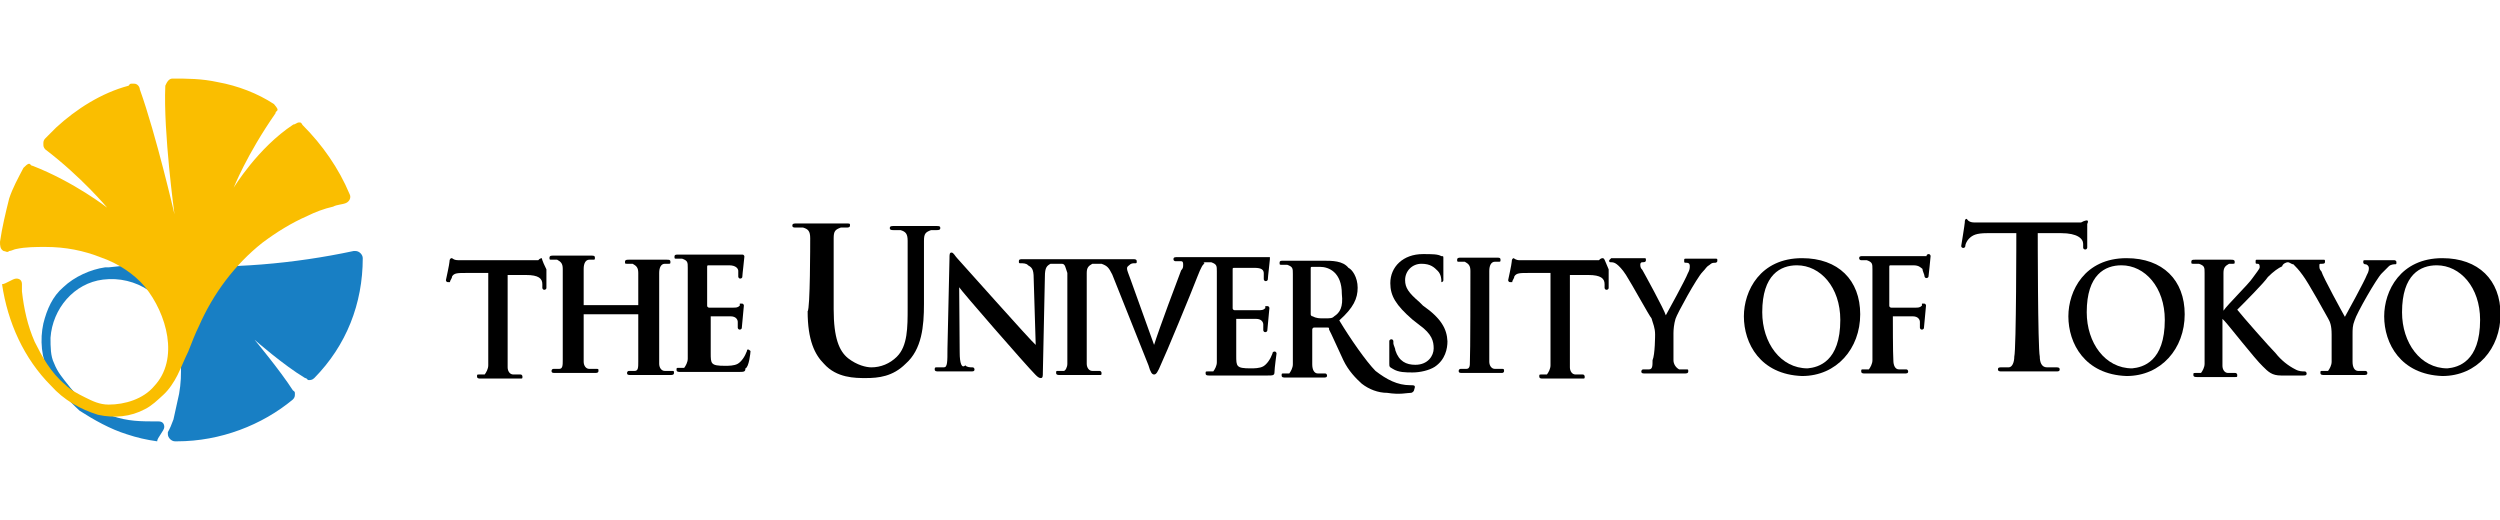
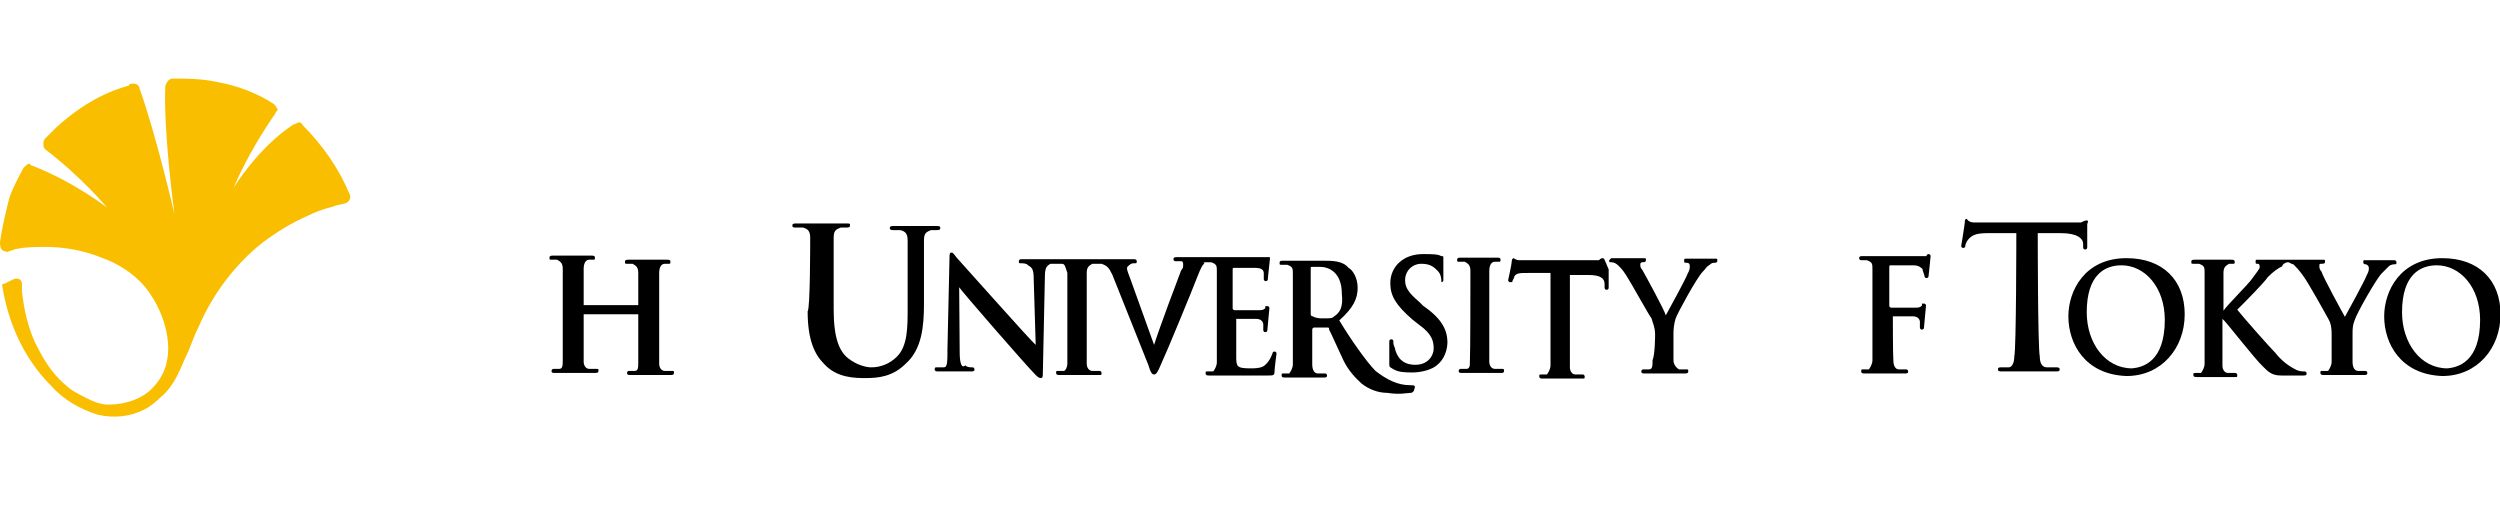
<svg xmlns="http://www.w3.org/2000/svg" version="1.1" id="レイヤー_1" x="0px" y="0px" viewBox="0 0 490 102" style="enable-background:new 0 0 490 102;" xml:space="preserve">
  <style type="text/css">
	.st0{fill:#187FC4;}
	.st1{fill:#FABE00;}
</style>
  <g>
-     <path class="st0" d="M71.1,50.6c0-0.7-0.7-1.4-1.4-1.4h-0.4c-11.7,2.5-24.2,3.6-36.6,2.8c-3.9-0.4-7.8,0-11.4,0.4   c-0.4,0-0.7,0-0.7,0c-2.8,0.4-6,1.8-8.2,3.9c-2.1,1.8-3.2,4.3-3.9,7.1c-0.7,3.2-0.4,6.8,1.1,9.6c1.4,2.8,3.6,5.3,6,7.5   c2.8,1.8,6,3.6,9.2,4.6c2.1,0.7,3.9,1.1,6,1.4c0-0.7,1.4-2.1,1.4-2.8s-0.4-1.1-1.1-1.1c-3.6,0-6,0-9.2-1.1s-6.4-3.2-8.5-6   c-1.1-1.4-2.1-2.5-2.8-4.3c-0.7-1.4-0.7-3.2-0.7-5c0.4-5.7,4.6-10.7,10.3-11.4c3.2-0.4,6.4,0.4,8.9,2.1c1.4,1.1,2.5,2.1,3.2,3.6   c1.1,1.8,1.8,3.2,2.1,5c1.1,3.6,1.4,7.8,0.7,11.7c-0.4,1.8-0.7,3.2-1.1,5c-0.4,1.1-0.7,1.8-1.1,2.5v0.4c0,0.7,0.7,1.4,1.4,1.4h0.4   c8.5,0,16.7-3.2,22.7-8.2l0,0c0.4-0.4,0.4-0.7,0.4-1.1s0-0.4-0.4-0.7c-2.5-3.9-7.5-9.9-7.5-9.9s5.7,5,9.9,7.5   c0.4,0,0.4,0.4,0.7,0.4s0.7,0,1.1-0.4l0,0C67.9,67.7,71.1,59.5,71.1,50.6C71.1,51,71.1,50.6,71.1,50.6" />
    <path class="st1" d="M6.8,67c-1.4-3.2-2.1-6.4-2.5-9.9c0-0.4,0-1.1,0-1.4c0-0.7-0.4-1.1-1.1-1.1s-2.1,1.1-2.8,1.1   c1.1,7.5,4.3,14.6,9.6,19.9c2.5,2.8,5.7,4.6,9.2,5.7c3.2,0.7,6.4,0.4,9.2-1.1c1.4-0.7,2.5-1.8,3.6-2.8s2.1-2.5,2.8-3.9   s1.4-3.2,2.1-4.6c0.7-1.8,1.4-3.6,2.1-5c2.8-6.4,7.1-12.1,12.4-16.3c2.8-2.1,5.7-3.9,8.9-5.3c1.4-0.7,3.2-1.4,5-1.8   c0.7-0.4,1.8-0.4,2.5-0.7s1.1-1.1,0.7-1.8c-2.1-5-5.3-9.6-9.2-13.5l0,0C59,24,59,24,58.6,24c-0.4,0-0.7,0.4-1.1,0.4   C50.5,29,45.8,36.8,45.8,36.8s2.5-6.4,8.2-14.6c0-0.4,0.4-0.4,0.4-0.7s-0.4-0.7-0.7-1.1l0,0c-3.2-2.1-7.1-3.6-11-4.3   c-3.2-0.7-6-0.7-8.9-0.7l0,0l0,0c-0.7,0-1.1,0.7-1.4,1.4c-0.4,9.2,1.8,25.2,1.8,25.2s-3.6-15.6-6.8-24.5c0-0.4-0.4-1.1-1.1-1.1   h-0.4l0,0c-0.4,0-0.4,0-0.7,0.4c-5.3,1.4-10.3,4.6-14.2,8.2c-0.7,0.7-1.4,1.4-2.1,2.1l0,0c-0.4,0.4-0.4,0.7-0.4,1.1   c0,0.4,0,0.7,0.4,1.1C16,34.7,21,40.7,21,40.7s-6.4-5-14.6-8.2c-0.4,0-0.4-0.4-0.7-0.4S5,32.5,4.6,32.9l0,0c-1.1,2.1-2.1,3.9-2.8,6   c-0.7,2.8-1.4,5.7-1.8,8.5c0,0.7,0,1.4,0.7,1.8c0.4,0,0.7,0.4,1.1,0c0.4,0,1.1-0.4,1.4-0.4c1.8-0.4,3.9-0.4,5.7-0.4   c3.9,0,7.5,0.7,11,2.1c3.2,1.1,6.4,3.2,8.5,5.7c4.3,5.3,6.8,14.2,1.8,19.5c-2.1,2.5-5.7,3.6-8.9,3.6c-1.8,0-3.2-0.7-4.6-1.4   s-2.8-1.4-3.9-2.5C9.9,73,8.2,69.8,6.8,67" />
    <path d="M125.1,60.2L125.1,60.2v-0.7c0-4.6,0-5.3,0-6c0-1.1-0.4-1.4-1.1-1.8c-0.4,0-0.7,0-1.1,0s-0.4,0-0.4-0.4s0.4-0.4,0.7-0.4   h7.5c0.4,0,0.7,0,0.7,0.4s0,0.4-0.4,0.4c-0.4,0-0.4,0-0.7,0c-0.7,0-1.1,0.7-1.1,1.8c0,1.1,0,16.3,0,17.8c0,0.7,0.4,1.4,1.1,1.4   c0.4,0,1.1,0,1.4,0c0.4,0,0.4,0,0.4,0.4s-0.4,0.4-0.7,0.4h-7.8c-0.4,0-0.7,0-0.7-0.4c0,0,0-0.4,0.4-0.4s0.7,0,1.1,0   c0.7,0,0.7-0.7,0.7-1.8s0-3.6,0-6.4V62v-0.4h-10.7c0,0,0,0,0,0.4v2.5c0,2.8,0,5,0,6.4c0,0.7,0.4,1.4,1.1,1.4c0.4,0,1.1,0,1.4,0   c0.4,0,0.4,0,0.4,0.4s-0.4,0.4-0.7,0.4h-7.8c-0.4,0-0.7,0-0.7-0.4c0,0,0-0.4,0.4-0.4s0.7,0,1.1,0c0.7,0,0.7-0.7,0.7-1.8   s0-16.7,0-17.8c0-1.1-0.4-1.4-1.1-1.8c-0.4,0-0.7,0-1.1,0c-0.4,0-0.4,0-0.4-0.4s0.4-0.4,0.7-0.4h7.5c0.4,0,0.7,0,0.7,0.4   s0,0.4-0.4,0.4s-0.4,0-0.7,0c-0.7,0-1.1,0.7-1.1,1.8s0,1.8,0,6v0.7v0.4h10.7C125.1,59.9,125.1,60.2,125.1,60.2z" />
    <path d="M158.8,46.7c0-1.4-0.4-1.8-1.4-2.1c-0.4,0-1.1,0-1.4,0c-0.4,0-0.7,0-0.7-0.4s0.4-0.4,0.7-0.4h9.9c0.7,0,0.7,0,0.7,0.4   s-0.4,0.4-0.7,0.4s-0.7,0-1.1,0c-1.1,0.4-1.4,0.7-1.4,2.1s0,13.9,0,13.9c0,5.7,1.1,8.2,2.8,9.6c1.8,1.4,3.6,1.8,4.6,1.8   c1.8,0,3.6-0.7,5-2.1c2.1-2.1,2.1-5.7,2.1-9.6c0,0,0-12.1,0-13.1c0-1.4-0.4-1.8-1.4-2.1c-0.4,0-1.1,0-1.4,0s-0.7,0-0.7-0.4   s0.4-0.4,0.7-0.4h8.5c0.4,0,0.7,0,0.7,0.4s-0.4,0.4-0.7,0.4c-0.4,0-0.7,0-1.1,0c-1.1,0.4-1.4,0.7-1.4,2.1s0,12.4,0,12.4   c0,4.3-0.4,8.9-3.6,11.7c-2.5,2.5-5.3,2.8-7.8,2.8c-2.1,0-5.7,0-8.2-2.8c-1.8-1.8-3.2-4.6-3.2-10.3   C158.8,60.6,158.8,47.8,158.8,46.7" />
    <path d="M288.2,53.1c0-1.1-0.4-1.4-1.1-1.8c-0.4,0-0.7,0-1.1,0c-0.4,0-0.4,0-0.4-0.4s0.4-0.4,0.7-0.4h7.1c0.4,0,0.7,0,0.7,0.4   s0,0.4-0.4,0.4c-0.4,0-0.4,0-0.7,0c-0.7,0-1.1,0.7-1.1,1.8s0,16.7,0,17.8c0,0.7,0.4,1.4,1.1,1.4c0.4,0,1.1,0,1.4,0s0.4,0,0.4,0.4   s-0.4,0.4-0.4,0.4h-7.8c-0.4,0-0.7,0-0.7-0.4c0,0,0-0.4,0.4-0.4c0.4,0,0.7,0,1.1,0c0.7,0,0.7-0.7,0.7-1.4   C288.2,69.8,288.2,54.2,288.2,53.1" />
    <path d="M324.4,65.6c0-1.4-0.4-2.1-0.7-3.2c-0.4-0.4-3.9-6.8-5-8.5c-0.7-1.1-1.4-1.8-1.8-2.1s-0.7-0.4-1.1-0.4   c-0.4,0-0.4,0-0.4-0.4l0.4-0.4h6.4c0.4,0,0.4,0,0.4,0.4s-0.4,0.4-0.7,0.4c-0.4,0-0.4,0.4-0.4,0.4c0,0.4,0,0.7,0.4,1.1   c0.4,0.7,4.3,7.8,4.6,8.9c0.4-0.7,3.9-7.1,4.3-8.2c0.4-0.7,0.4-1.1,0.4-1.4s0-0.7-0.7-0.7c-0.4,0-0.4,0-0.4-0.4s0-0.4,0.4-0.4h5.7   c0.4,0,0.4,0,0.4,0.4s-0.4,0.4-0.4,0.4c-0.4,0-0.7,0-1.1,0.4c-0.7,0.4-0.7,0.7-1.4,1.4c-1.1,1.1-5,8.2-5.3,9.2s-0.4,2.1-0.4,2.8   c0,0,0,4.3,0,5.3c0,0.7,0.4,1.4,1.1,1.8c0.4,0,1.1,0,1.4,0c0.4,0,0.4,0,0.4,0.4s-0.4,0.4-0.7,0.4h-7.8c-0.4,0-0.7,0-0.7-0.4   c0,0,0-0.4,0.4-0.4c0.4,0,0.7,0,1.1,0c0.7,0,0.7-0.7,0.7-1.8C324.4,69.5,324.4,65.6,324.4,65.6" />
-     <path d="M341.8,62c0-5,3.2-11.4,11.4-11.4c7.1,0,11.4,4.3,11.4,11s-4.6,12.1-11.4,12.1C345,73.4,341.8,67.3,341.8,62 M360.7,62.7   c0-6.4-3.9-10.7-8.5-10.7c-3.2,0-6.8,1.8-6.8,9.2c0,6,3.6,11,8.9,11C356.4,72,360.7,70.9,360.7,62.7" />
    <path d="M405.4,62c0-5,3.2-11.4,11.4-11.4c7.1,0,11.4,4.3,11.4,11s-4.6,12.1-11.4,12.1C408.6,73.4,405.4,67.3,405.4,62 M424.3,62.7   c0-6.4-3.9-10.7-8.5-10.7c-3.2,0-6.8,1.8-6.8,9.2c0,6,3.6,11,8.9,11C420,72,424.3,70.9,424.3,62.7" />
    <path d="M448.4,51.4c0.4,0,0.7,0.4,1.1,0.4c0.4,0.4,1.1,1.1,1.8,2.1c1.1,1.4,4.6,7.8,5,8.5c0.4,0.7,0.7,1.4,0.7,3.2   c0,0,0,4.3,0,5.3c0,0.7-0.4,1.4-0.7,1.8c-0.4,0-0.7,0-1.1,0c-0.4,0-0.4,0-0.4,0.4s0.4,0.4,0.7,0.4h7.8c0.4,0,0.7,0,0.7-0.4   c0,0,0-0.4-0.4-0.4c-0.4,0-1.1,0-1.4,0c-0.7,0-1.1-0.7-1.1-1.8s0-5.3,0-5.3c0-1.1,0-1.8,0.4-2.8c0.4-1.4,4.3-8.2,5.3-9.2   c0.7-0.7,1.1-1.1,1.4-1.4c0.4-0.4,1.1-0.4,1.1-0.4c0.4,0,0.4,0,0.4-0.4s-0.4-0.4-0.4-0.4h-5.7c-0.4,0-0.4,0-0.4,0.4   s0.4,0.4,0.4,0.4c0.4,0,0.7,0.4,0.7,0.7s0,0.7-0.4,1.4c-0.4,1.1-3.9,7.5-4.3,8.2c-0.4-0.7-4.3-7.8-4.6-8.9   c-0.4-0.4-0.4-0.7-0.4-1.1s0-0.4,0.4-0.4s0.7,0,0.7-0.4s0-0.4-0.4-0.4h-12.8c-0.4,0-0.4,0-0.4,0.4s0,0.4,0.4,0.4s0.4,0.4,0.4,0.7   s-0.7,1.1-1.4,2.1c-0.7,1.1-5,5.3-5.7,6.4l0,0v-1.4c0-4.6,0-5.3,0-6c0-1.1,0.4-1.4,1.1-1.8c0.4,0,0.4,0,0.7,0c0.4,0,0.4,0,0.4-0.4   s-0.4-0.4-0.7-0.4h-7.1c-0.4,0-0.7,0-0.7,0.4s0,0.4,0.4,0.4c0.4,0,0.7,0,1.1,0c1.1,0.4,1.1,0.7,1.1,1.8s0,16.3,0,17.8   c0,0.7-0.4,1.4-0.7,1.8c-0.4,0-0.7,0-1.1,0c-0.4,0-0.4,0-0.4,0.4c0,0.4,0.4,0.4,0.7,0.4h7.5c0.4,0,0.4,0,0.4-0.4c0,0,0-0.4-0.4-0.4   c-0.4,0-1.1,0-1.4,0c-0.7,0-1.1-0.7-1.1-1.4c0-1.4,0-3.6,0-6.4v-2.8l0,0l0.4,0.4c0.7,0.7,6,7.5,7.5,8.9c1.1,1.1,1.8,1.8,3.6,1.8   c0.7,0,1.1,0,1.8,0h2.5c0.4,0,0.7,0,0.7-0.4c0,0,0-0.4-0.4-0.4c-0.4,0-1.1,0-1.8-0.4c-1.4-0.7-2.8-1.8-3.9-3.2   c-1.1-1.1-6.4-7.1-7.5-8.5c1.1-1.1,5.3-5.3,6-6.4c1.1-1.1,2.1-1.8,2.8-2.1C447.4,51.7,448.1,51.4,448.4,51.4" />
    <path d="M467.3,62c0-5,3.2-11.4,11.4-11.4c7.1,0,11.4,4.3,11.4,11s-4.6,12.1-11.4,12.1C470.5,73.4,467.3,67.3,467.3,62 M486.1,62.7   c0-6.4-3.9-10.7-8.5-10.7c-3.2,0-6.8,1.8-6.8,9.2c0,6,3.6,11,8.9,11C481.8,72,486.1,70.9,486.1,62.7" />
    <path d="M276.4,75.5c-2.5,0-4.6-1.1-6.8-2.8c-1.8-1.8-5-6.4-7.1-9.9c2.8-2.5,3.6-4.3,3.6-6.4s-1.1-3.6-1.8-3.9   c-1.1-1.4-3.2-1.4-5-1.4h-7.8c-0.4,0-0.7,0-0.7,0.4s0,0.4,0.4,0.4c0.4,0,0.7,0,1.1,0c1.1,0.4,1.1,0.7,1.1,1.8s0,1.8,0,6v5.3   c0,2.8,0,5,0,6.4c0,0.7-0.4,1.4-0.7,1.8c-0.4,0-0.7,0-1.1,0c-0.4,0-0.4,0-0.4,0.4s0.4,0.4,0.7,0.4h7.5c0.4,0,0.7,0,0.7-0.4   c0,0,0-0.4-0.4-0.4c-0.4,0-1.1,0-1.4,0c-0.7,0-1.1-0.7-1.1-1.8s0-3.6,0-6.4v-0.4c0,0,0-0.4,0.4-0.4h2.5c0.4,0,0.4,0,0.4,0.4   c0.4,0.7,1.8,3.9,2.8,6s2.5,3.6,3.6,4.6c1.4,1.1,3.2,1.8,5,1.8c2.5,0.4,3.9,0,4.6,0c0.4,0,0.7-0.4,0.7-0.7   C277.5,75.5,277.2,75.5,276.4,75.5 M261.5,62c-0.4,0.4-0.7,0.4-2.1,0.4c-0.7,0-1.4,0-2.1-0.4c-0.4,0-0.4-0.4-0.4-0.4v-8.9   c0-0.4,0-0.4,0.4-0.4c0.4,0,0.7,0,1.4,0c1.8,0,4.3,1.1,4.3,5.3C263.3,60.2,262.6,61.3,261.5,62" />
-     <path d="M106.2,50.6c0,0-0.4,0-0.7,0.4H89.9c-1.1,0-1.1-0.4-1.4-0.4c0,0-0.4,0-0.4,0.7c0,0.4-0.7,3.6-0.7,3.6l0,0l0,0   c0,0,0,0.4,0.4,0.4h0.4l0,0l0,0l0,0c0-0.4,0.4-0.7,0.4-1.1c0.4-0.7,1.1-0.7,2.8-0.7h4.3c0,0,0,17.1,0,18.1c0,0.7-0.4,1.4-0.7,1.8   c-0.4,0-0.7,0-1.1,0c-0.4,0-0.4,0-0.4,0.4s0.4,0.4,0.7,0.4h7.8c0.4,0,0.4,0,0.4-0.4c0,0,0-0.4-0.4-0.4s-1.1,0-1.4,0   c-0.7,0-1.1-0.7-1.1-1.4c0-1.4,0-18.1,0-18.1h3.6c2.5,0,3.2,0.7,3.2,1.8v0.7c0,0,0,0.4,0.4,0.4c0,0,0.4,0,0.4-0.4c0,0,0-3.2,0-3.6   C106.2,51,106.2,50.6,106.2,50.6" />
    <path d="M314.1,50.6c0,0-0.4,0-0.7,0.4h-15.6c-0.7,0-1.1-0.4-1.1-0.4s-0.4,0-0.4,0.7c0,0.4-0.7,3.6-0.7,3.6l0,0l0,0   c0,0,0,0.4,0.4,0.4h0.4l0,0l0,0c0-0.4,0.4-0.7,0.4-1.1c0.4-0.7,1.1-0.7,2.8-0.7h4.3c0,0,0,17.1,0,18.1c0,0.7-0.4,1.4-0.7,1.8   c-0.4,0-0.7,0-1.1,0c-0.4,0-0.4,0-0.4,0.4s0.4,0.4,0.7,0.4h7.8c0.4,0,0.4,0,0.4-0.4c0,0,0-0.4-0.4-0.4c-0.4,0-1.1,0-1.4,0   c-0.7,0-1.1-0.7-1.1-1.4c0-1.4,0-18.1,0-18.1h3.6c2.5,0,3.2,0.7,3.2,1.8v0.7c0,0,0,0.4,0.4,0.4c0,0,0.4,0,0.4-0.4c0,0,0-3.2,0-3.6   C314.5,51,314.5,50.6,314.1,50.6" />
    <path d="M409,43.2c0,0-0.4,0-1.1,0.4h-21c-1.1,0-1.4-0.7-1.4-0.7c-0.4,0-0.4,0.4-0.4,0.7s-0.7,4.6-0.7,4.6l0,0l0,0   c0,0.4,0.4,0.4,0.4,0.4s0.4,0,0.4-0.4l0,0l0,0c0-0.4,0.4-1.1,0.7-1.4c0.7-0.7,1.4-1.1,3.6-1.1h5.7c0,0,0,22.7-0.4,24.2   c0,1.1-0.4,2.1-1.1,2.1c-0.4,0-0.7,0-1.4,0c-0.4,0-0.7,0-0.7,0.4s0.4,0.4,0.7,0.4h10.7c0.4,0,0.7,0,0.7-0.4s-0.4-0.4-0.7-0.4   c-0.7,0-1.4,0-1.8,0c-1.1,0-1.4-1.1-1.4-2.1c-0.4-1.8-0.4-24.2-0.4-24.2h4.6c3.2,0,4.3,1.1,4.3,2.1v0.7c0,0.4,0.4,0.4,0.4,0.4   c0.4,0,0.4-0.4,0.4-0.4s0-4.3,0-4.6C409.3,43.5,409.3,43.2,409,43.2" />
-     <path d="M147.1,68.8L147.1,68.8c-0.4-0.4-0.7-0.4-0.7,0l0,0c-0.4,1.1-1.1,2.1-1.8,2.5s-1.8,0.4-2.5,0.4c-2.8,0-2.8-0.4-2.8-2.5   c0-0.7,0-6.8,0-6.8V62c0.7,0,3.6,0,3.9,0c1.1,0,1.4,0.7,1.4,1.1c0,0.4,0,0.7,0,1.1c0,0,0,0.4,0.4,0.4c0,0,0.4,0,0.4-0.4l0,0l0,0   l0,0l0.4-4.3l0,0l0,0c0,0,0-0.4-0.4-0.4H145l0,0l0,0c0,0,0,0,0,0.4c-0.4,0.4-0.7,0.4-1.4,0.4s-3.9,0-4.6,0c0,0-0.4,0-0.4-0.4v-7.5   c0-0.4,0-0.4,0.4-0.4c0.7,0,3.6,0,3.9,0c1.4,0,1.8,0.7,1.8,1.1c0,0.4,0,1.1,0,1.1s0,0.4,0.4,0.4c0,0,0.4,0,0.4-0.4s0.4-3.6,0.4-3.9   c0,0,0-0.4-0.4-0.4H145c-0.4,0-0.7,0-1.1,0h-11c-0.4,0-0.7,0-0.7,0.4s0,0.4,0.4,0.4c0.4,0,0.7,0,1.1,0c1.1,0.4,1.1,0.7,1.1,1.8   c0,1.1,0,16.3,0,17.8c0,0.7-0.4,1.4-0.7,1.8c-0.4,0-0.7,0-1.1,0c-0.4,0-0.4,0-0.4,0.4s0.4,0.4,0.7,0.4h11.4c1.1,0,1.4,0,1.4-0.7   C146.8,72,147.1,69.1,147.1,68.8L147.1,68.8C147.1,69.1,147.1,68.8,147.1,68.8" />
    <path d="M236.3,51.4c0.4,0,0.7,0,1.1,0c1.1,0.4,1.1,0.7,1.1,1.8s0,16.3,0,17.8c0,0.7-0.4,1.4-0.7,1.8c-0.4,0-0.7,0-1.1,0   c-0.4,0-0.4,0-0.4,0.4s0.4,0.4,0.7,0.4h11.4c1.1,0,1.4,0,1.4-0.7s0.4-3.6,0.4-3.6l0,0l0,0c0,0,0-0.4-0.4-0.4c0,0-0.4,0-0.4,0.4   c-0.4,1.1-1.1,2.1-1.8,2.5c-0.7,0.4-1.8,0.4-2.5,0.4c-2.8,0-2.8-0.4-2.8-2.5c0-0.7,0-6.8,0-6.8v-0.4c0.7,0,3.6,0,3.9,0   c1.1,0,1.4,0.7,1.4,1.1s0,0.7,0,1.1c0,0,0,0.4,0.4,0.4c0,0,0.4,0,0.4-0.4l0,0l0,0l0,0l0.4-4.3l0,0l0,0c0,0,0-0.4-0.4-0.4H248l0,0   c0,0,0,0,0,0.4c-0.4,0.4-0.7,0.4-1.4,0.4c-0.7,0-3.9,0-4.6,0c0,0-0.4,0-0.4-0.4v-7.5c0-0.4,0-0.4,0.4-0.4c0.7,0,3.6,0,3.9,0   c1.4,0,1.8,0.4,1.8,1.1c0,0.4,0,1.1,0,1.1s0,0.4,0.4,0.4c0,0,0.4,0,0.4-0.4s0.4-3.6,0.4-3.9v-0.4h-0.4c-0.4,0-0.7,0-1.1,0h-16.7   c-0.4,0-0.7,0-0.7,0.4s0.4,0.4,0.4,0.4c0.4,0,0.7,0,1.1,0c0.4,0,0.4,0.4,0.4,0.7c0,0.4,0,0.7-0.4,1.1c-0.7,1.8-4.3,11.4-5.3,14.6   l0,0l-4.6-12.8c-0.4-1.1-0.7-1.8-0.7-2.1s0-0.4,0.4-0.7c0.4-0.4,0.7-0.4,1.1-0.4c0.4,0,0.4,0,0.4-0.4s-0.4-0.4-0.7-0.4h-21.7   c-0.4,0-0.7,0-0.7,0.4s0,0.4,0.4,0.4c0.4,0,1.1,0,1.4,0.4c0.7,0.4,1.1,0.7,1.1,2.5l0.4,13.1l0,0C202.2,67,188,51,187.6,50.6   s-0.7-1.1-1.1-1.1s-0.4,0.4-0.4,1.1l-0.4,17.8c0,2.5,0,3.6-0.7,3.6c-0.4,0-1.1,0-1.4,0s-0.4,0-0.4,0.4s0.4,0.4,0.7,0.4h6.4   c0.4,0,0.7,0,0.7-0.4c0,0,0-0.4-0.4-0.4s-1.1,0-1.4-0.4c-0.7,0.7-1.1-0.4-1.1-2.5L188,56.3l0,0c0.4,0.7,13.1,15.3,14.9,17.1   c0.4,0.4,0.7,0.7,1.1,0.7c0.4,0,0.4-0.4,0.4-1.1l0.4-18.8c0-1.8,0.4-2.1,1.1-2.5c0.4,0,0.7,0,1.1,0c0.4,0,1.1,0,1.1,0   c0.7,0,0.7,0.7,1.1,1.8c0,1.1,0,16.7,0,17.8c0,0.7-0.4,1.4-0.7,1.4s-0.7,0-1.1,0c-0.4,0-0.4,0-0.4,0.4s0.4,0.4,0.7,0.4h7.8   c0.4,0,0.4,0,0.4-0.4c0,0,0-0.4-0.4-0.4c-0.4,0-1.1,0-1.4,0c-0.7,0-1.1-0.7-1.1-1.4c0-1.4,0-16.7,0-17.8s0.4-1.4,1.1-1.8   c0.4,0,0.7,0,0.7,0c0.4,0,0.4,0,1.1,0c1.1,0.4,1.4,0.7,2.1,2.1l7.1,17.8c0.4,1.4,0.7,1.8,1.1,1.8c0.4,0,0.7-0.4,1.4-2.1   c0.7-1.4,6-14.2,7.1-17.1c0.7-1.8,1.1-2.5,1.4-2.5C235.6,51.4,236.3,51.4,236.3,51.4" />
    <path d="M371,62c0.7,0,3.6,0,3.9,0c1.1,0,1.4,0.7,1.4,1.1s0,0.7,0,1.1c0,0,0,0.4,0.4,0.4c0,0,0.4,0,0.4-0.4l0,0l0,0l0,0l0,0   l0.4-4.3l0,0l0,0c0,0,0-0.4-0.4-0.4h-0.4l0,0l0,0c0,0,0,0,0,0.4c-0.4,0.4-0.7,0.4-1.4,0.4c-0.7,0-3.9,0-4.6,0c0,0-0.4,0-0.4-0.4   v-7.5c0-0.4,0-0.4,0.4-0.4h4.3c1.1,0,1.4,0.4,1.8,0.7c0,0.4,0.4,1.1,0.4,1.4c0,0,0,0.4,0.4,0.4c0,0,0.4,0,0.4-0.4l0,0l0,0l0,0   c0,0,0.4-3.6,0.4-3.9c0,0,0-0.4-0.4-0.4c0,0-0.4,0-0.4,0.4c-0.4,0-0.7,0-1.1,0h-11.4c-0.4,0-0.7,0-0.7,0.4s0.4,0.4,0.4,0.4   c0.4,0,0.7,0,1.1,0c1.1,0.4,1.1,0.7,1.1,1.8c0,1.1,0,16.3,0,17.8c0,0.7-0.4,1.4-0.7,1.8c-0.4,0-0.7,0-1.1,0c-0.4,0-0.4,0-0.4,0.4   s0.4,0.4,0.7,0.4h7.8c0.4,0,0.7,0,0.7-0.4c0,0,0-0.4-0.4-0.4c-0.4,0-1.1,0-1.4,0c-0.7,0-1.1-0.7-1.1-1.8C371,69.5,371,62.4,371,62   L371,62" />
    <path d="M278.9,59.9l-0.7-0.7c-2.1-1.8-2.8-2.8-2.8-4.3c0-1.8,1.4-3.2,3.2-3.2c1.8,0,2.5,0.7,3.2,1.4c0.7,0.7,0.7,1.8,0.7,1.8v0.4   l0,0l0,0l0,0l0,0l0,0c0,0,0.4,0,0.4-0.4V51c0,0,0,0,0-0.4s0-0.4-0.4-0.4c-0.7-0.4-1.8-0.4-3.6-0.4c-3.9,0-6.4,2.5-6.4,5.7   c0,2.5,1.1,4.3,4.3,7.1l1.4,1.1c2.5,1.8,2.8,3.2,2.8,4.6s-1.1,3.2-3.6,3.2c-1.8,0-3.2-0.7-3.9-2.8c0-0.4-0.4-1.1-0.4-1.4   c0,0,0,0,0-0.4c0,0,0-0.4-0.4-0.4c0,0-0.4,0-0.4,0.4v4.3c0,0.7,0,0.7,0.7,1.1c1.1,0.7,2.5,0.7,3.9,0.7s3.2-0.4,4.3-1.1   c2.1-1.4,2.5-3.6,2.5-5C283.6,64.5,282.5,62.4,278.9,59.9" />
  </g>
</svg>